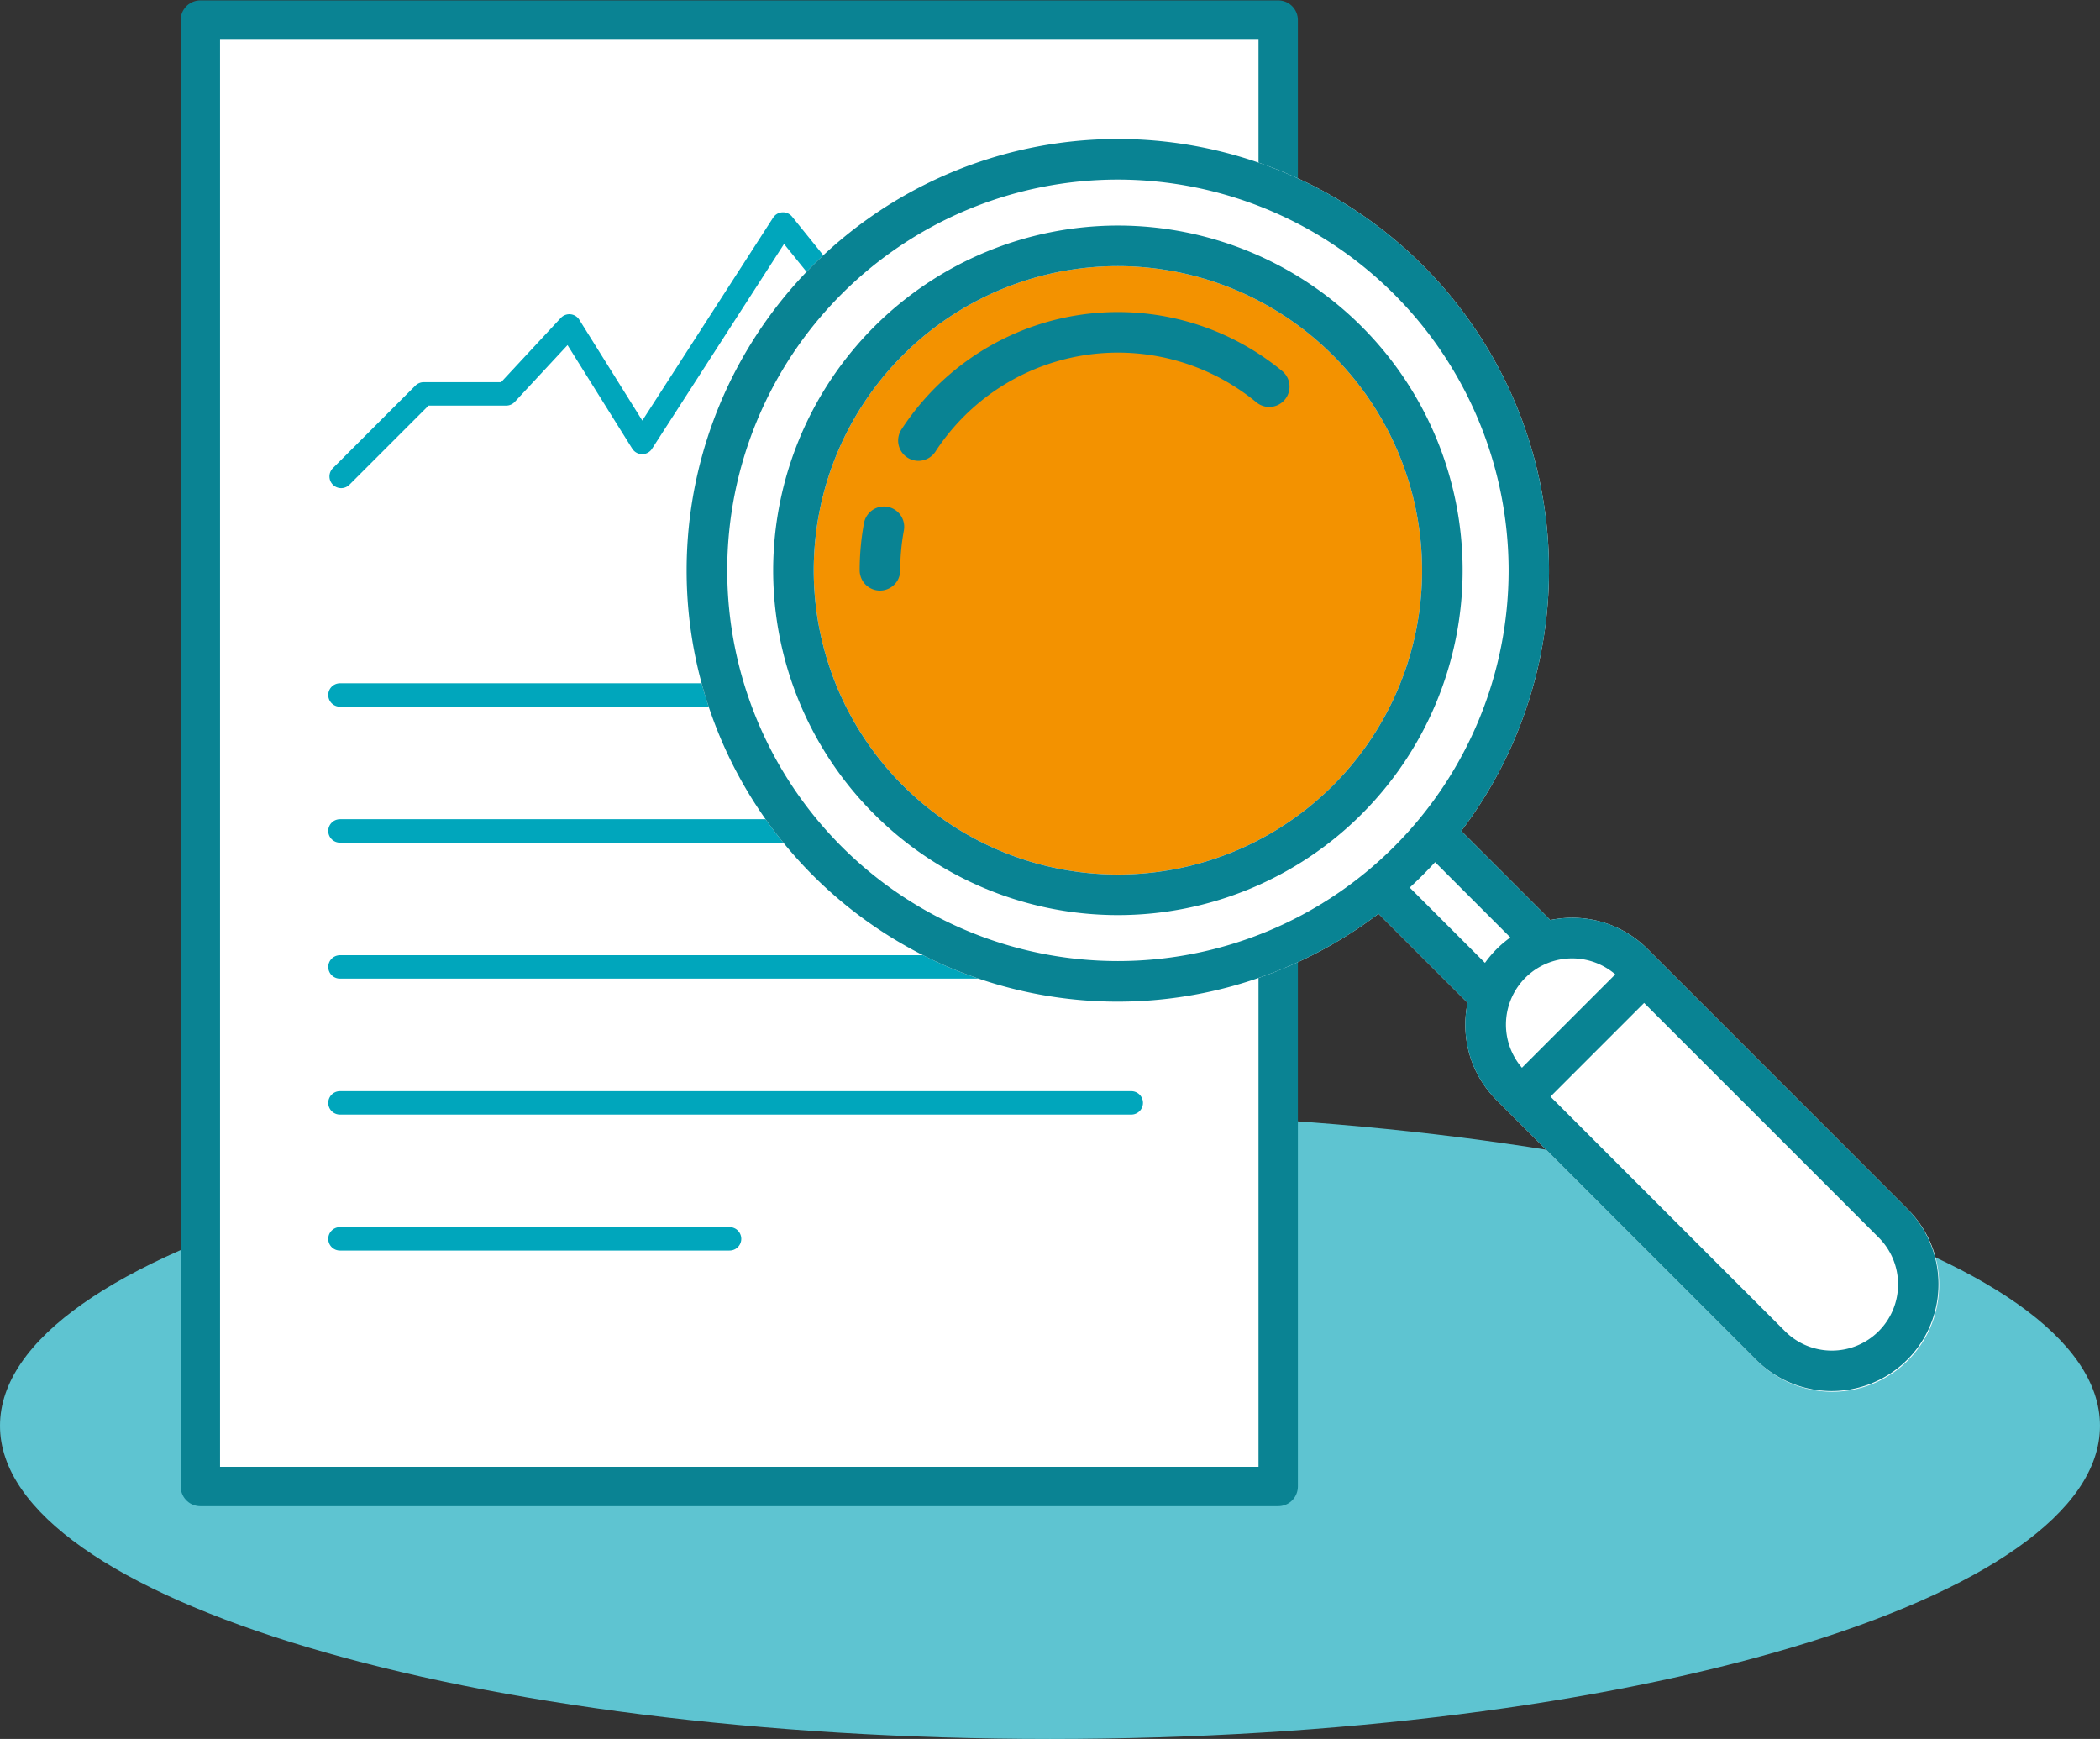
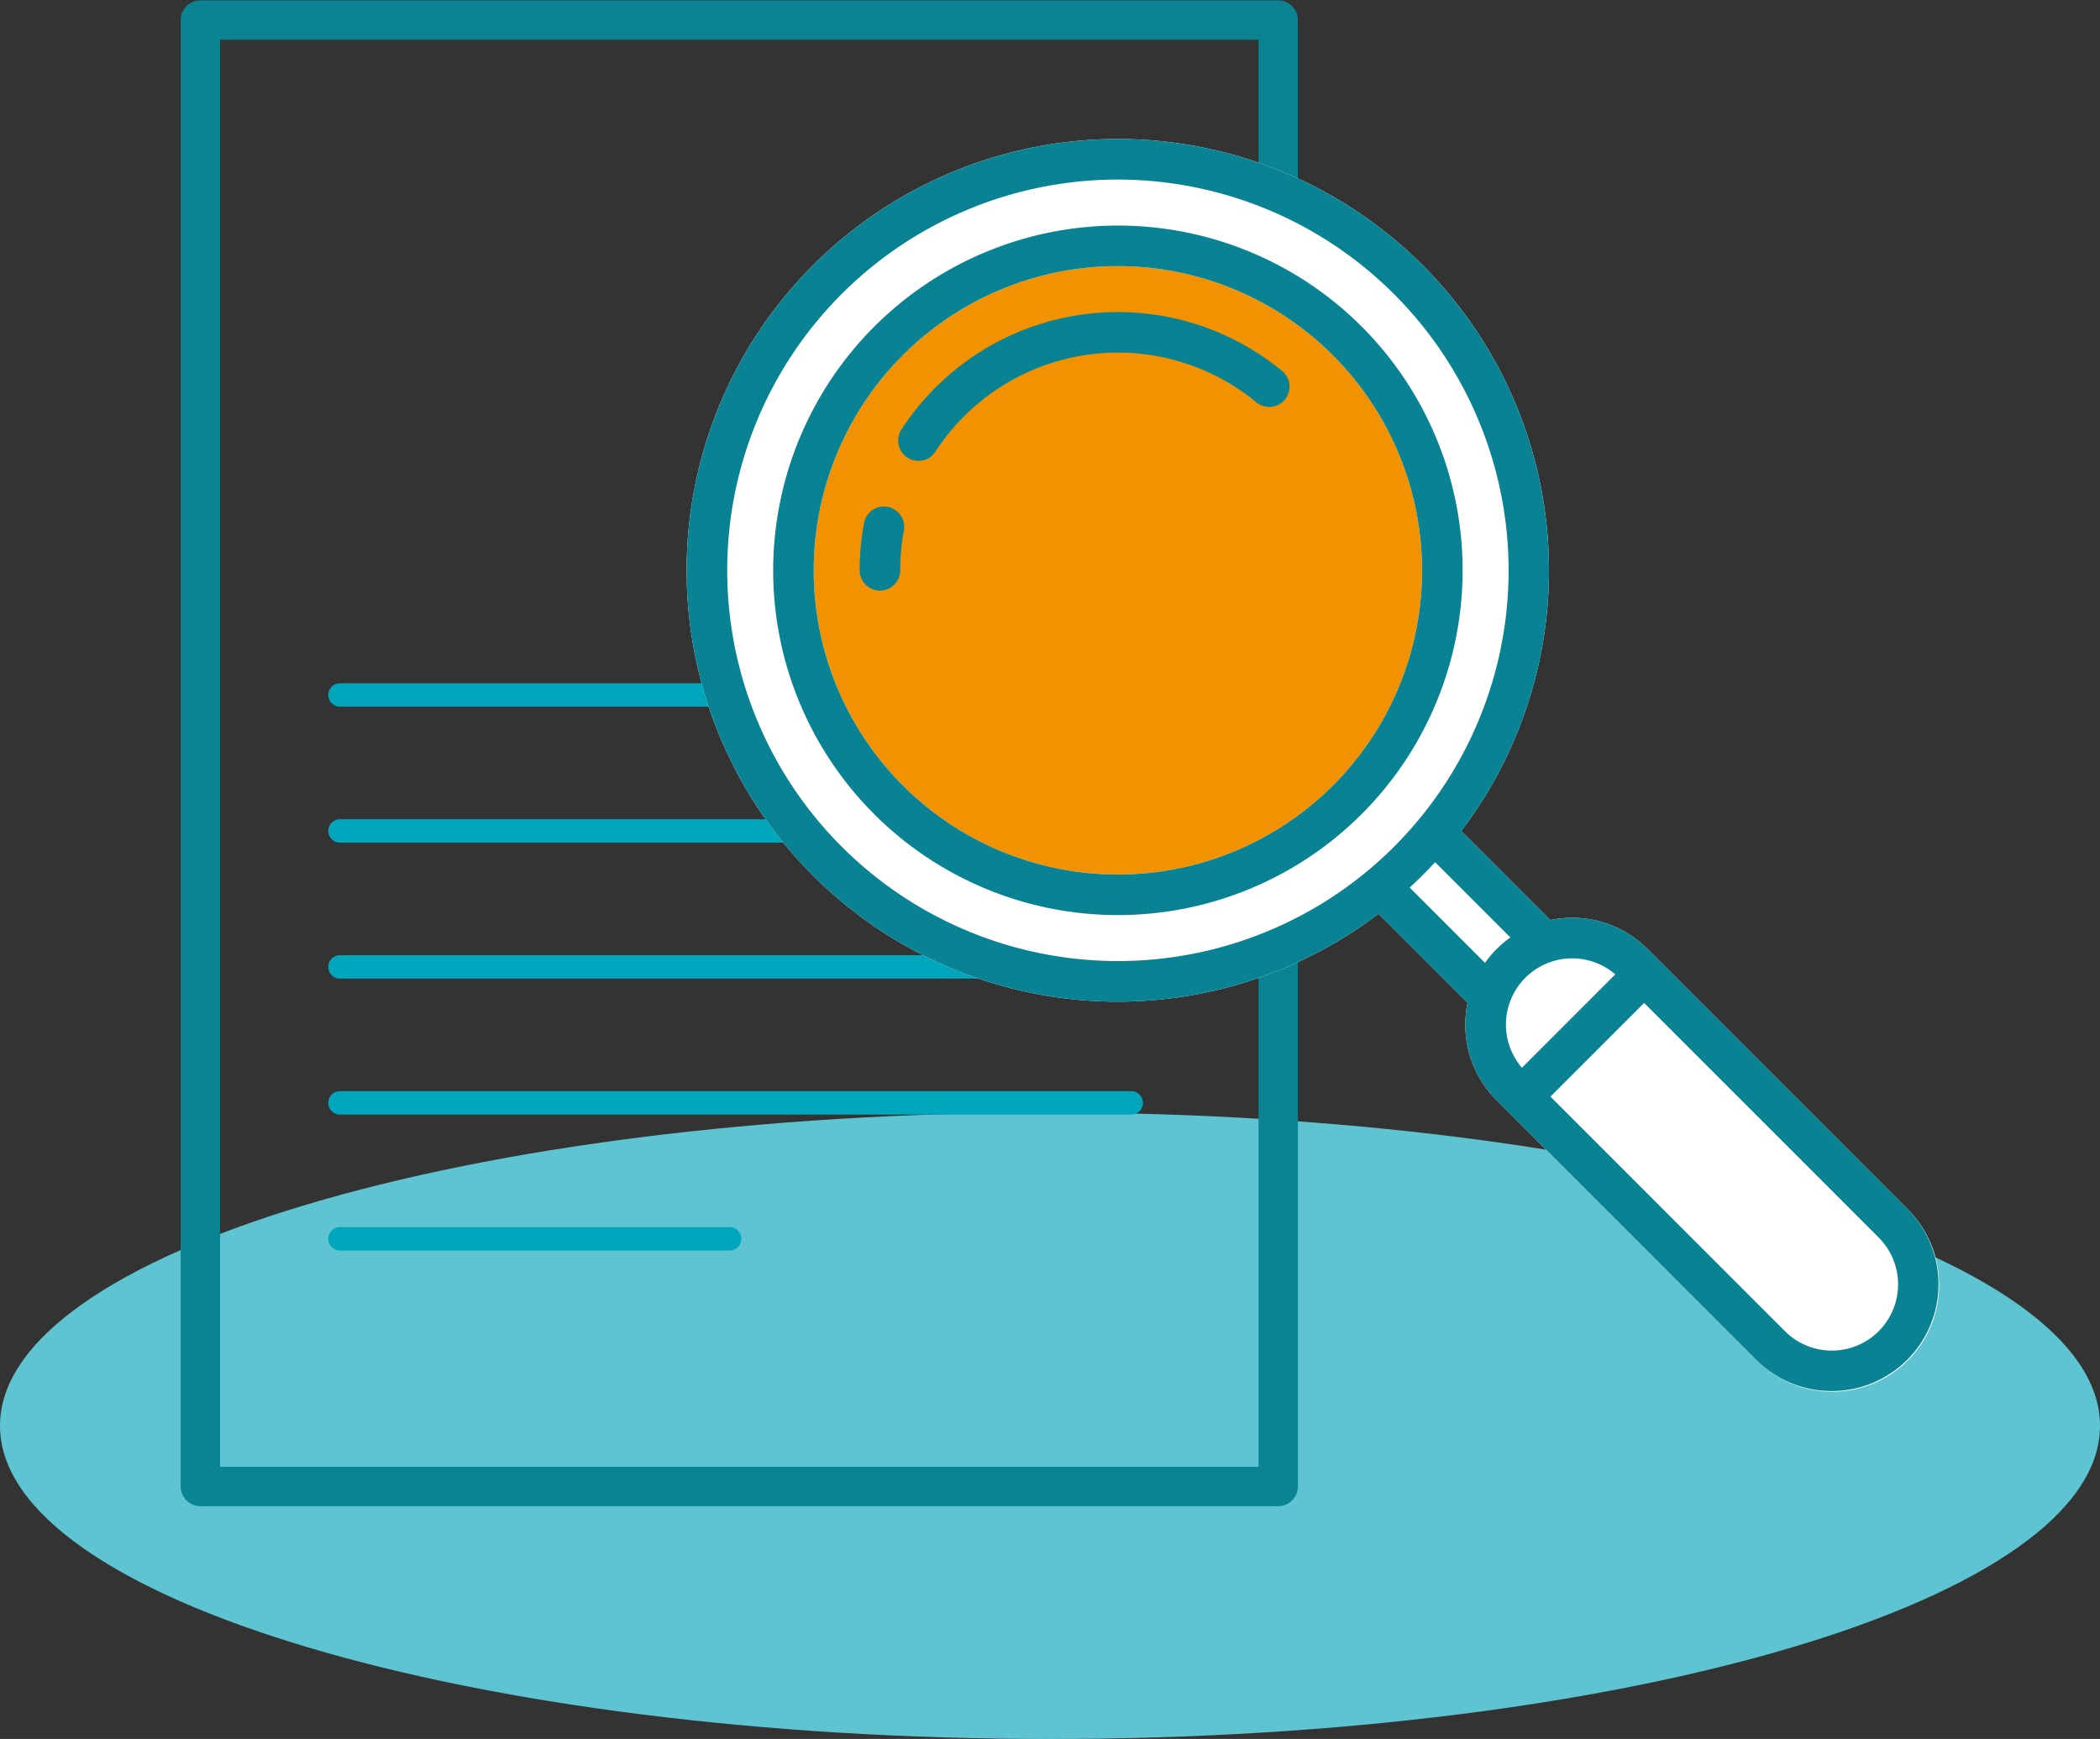
<svg xmlns="http://www.w3.org/2000/svg" id="Groupe_2288" data-name="Groupe 2288" width="160" height="132.477" viewBox="0 0 160 132.477">
  <rect x="0" y="0" width="160" height="132.477" fill="#333333" stroke="none" />
  <defs>
    <clipPath id="clip-path">
      <rect id="Rectangle_176" data-name="Rectangle 176" width="160" height="132.477" fill="none" />
    </clipPath>
  </defs>
  <g id="Groupe_154" data-name="Groupe 154" clip-path="url(#clip-path)">
    <path id="Tracé_253" data-name="Tracé 253" d="M0,107.091c0,13.177,35.817,23.86,80,23.86s80-10.682,80-23.86-35.817-23.86-80-23.86S0,93.913,0,107.091" transform="translate(0 1.527)" fill="#5ec4d1" />
-     <rect id="Rectangle_174" data-name="Rectangle 174" width="82.121" height="111.714" transform="translate(15.265 1.528)" fill="#fff" />
    <rect id="Rectangle_175" data-name="Rectangle 175" width="82.121" height="111.714" transform="translate(15.265 1.528)" fill="none" stroke="#0a8393" stroke-linejoin="round" stroke-width="3" />
    <line id="Ligne_20" data-name="Ligne 20" x2="60.29" transform="translate(25.901 52.946)" fill="none" stroke="#00a6bc" stroke-linecap="round" stroke-linejoin="round" stroke-width="1.785" />
    <line id="Ligne_21" data-name="Ligne 21" x2="60.29" transform="translate(25.901 63.303)" fill="none" stroke="#00a6bc" stroke-linecap="round" stroke-linejoin="round" stroke-width="1.785" />
    <line id="Ligne_22" data-name="Ligne 22" x2="60.29" transform="translate(25.901 73.661)" fill="none" stroke="#00a6bc" stroke-linecap="round" stroke-linejoin="round" stroke-width="1.785" />
    <line id="Ligne_23" data-name="Ligne 23" x2="60.29" transform="translate(25.901 84.019)" fill="none" stroke="#00a6bc" stroke-linecap="round" stroke-linejoin="round" stroke-width="1.785" />
    <line id="Ligne_24" data-name="Ligne 24" x2="29.685" transform="translate(25.901 94.376)" fill="none" stroke="#00a6bc" stroke-linecap="round" stroke-linejoin="round" stroke-width="1.785" />
-     <path id="Tracé_254" data-name="Tracé 254" d="M66.955,26.375l-7.768-9.618L48.459,33.4l-5.548-8.878L38.1,29.7H31.813l-6.288,6.289" transform="translate(0.468 0.307)" fill="none" stroke="#00a6bc" stroke-linecap="round" stroke-linejoin="round" stroke-width="1.785" />
    <path id="Tracé_255" data-name="Tracé 255" d="M51.373,43.257a32.839,32.839,0,0,0,52.714,26.161l6.657,6.656a1.565,1.565,0,0,0,.131.117,8.243,8.243,0,0,0-.173,1.674,8.088,8.088,0,0,0,2.384,5.755L132.862,103.4a8.137,8.137,0,1,0,11.506-11.508L124.593,72.112a8.084,8.084,0,0,0-5.754-2.383,8.182,8.182,0,0,0-1.675.173,1.433,1.433,0,0,0-.116-.133l-6.656-6.656A32.852,32.852,0,1,0,51.373,43.257" transform="translate(0.942 0.191)" fill="#fff" />
    <path id="Tracé_256" data-name="Tracé 256" d="M107.232,43.082A23.175,23.175,0,1,1,84.056,19.907a23.2,23.2,0,0,1,23.175,23.175" transform="translate(1.117 0.365)" fill="#f39200" />
    <path id="Tracé_257" data-name="Tracé 257" d="M51.373,43.257a32.839,32.839,0,0,0,52.714,26.161l6.657,6.656a1.565,1.565,0,0,0,.131.117,8.243,8.243,0,0,0-.173,1.674,8.088,8.088,0,0,0,2.384,5.755L132.862,103.4a8.137,8.137,0,0,0,11.507-11.508L124.593,72.112a8.082,8.082,0,0,0-5.754-2.383,8.164,8.164,0,0,0-1.674.173,1.615,1.615,0,0,0-.117-.133l-6.656-6.655A32.852,32.852,0,1,0,51.373,43.257m90.811,50.816a5.047,5.047,0,1,1-7.137,7.138l-17.86-17.86,7.137-7.138ZM122.128,74.038l-7.112,7.114a5.044,5.044,0,0,1,7.112-7.114m-7.994-2.812a8.152,8.152,0,0,0-1.934,1.935l-5.735-5.735q1.008-.927,1.935-1.936ZM114,43.257A29.767,29.767,0,1,1,84.231,13.489,29.8,29.8,0,0,1,114,43.257" transform="translate(0.942 0.191)" fill="#098393" />
    <path id="Tracé_258" data-name="Tracé 258" d="M57.847,43.138A26.265,26.265,0,1,0,84.112,16.873,26.294,26.294,0,0,0,57.847,43.138m49.441,0A23.175,23.175,0,1,1,84.112,19.963a23.2,23.2,0,0,1,23.175,23.175" transform="translate(1.061 0.31)" fill="#098393" />
    <path id="Tracé_259" data-name="Tracé 259" d="M67.448,32.29a1.545,1.545,0,0,0,2.589,1.688,16.587,16.587,0,0,1,24.458-3.753,1.545,1.545,0,0,0,1.967-2.383A19.679,19.679,0,0,0,67.448,32.29" transform="translate(1.233 0.428)" fill="#098393" />
    <path id="Tracé_260" data-name="Tracé 260" d="M64.644,39.177a19.87,19.87,0,0,0-.325,3.575,1.545,1.545,0,1,0,3.09,0,16.762,16.762,0,0,1,.274-3.017,1.545,1.545,0,1,0-3.039-.558" transform="translate(1.18 0.695)" fill="#098393" />
  </g>
</svg>